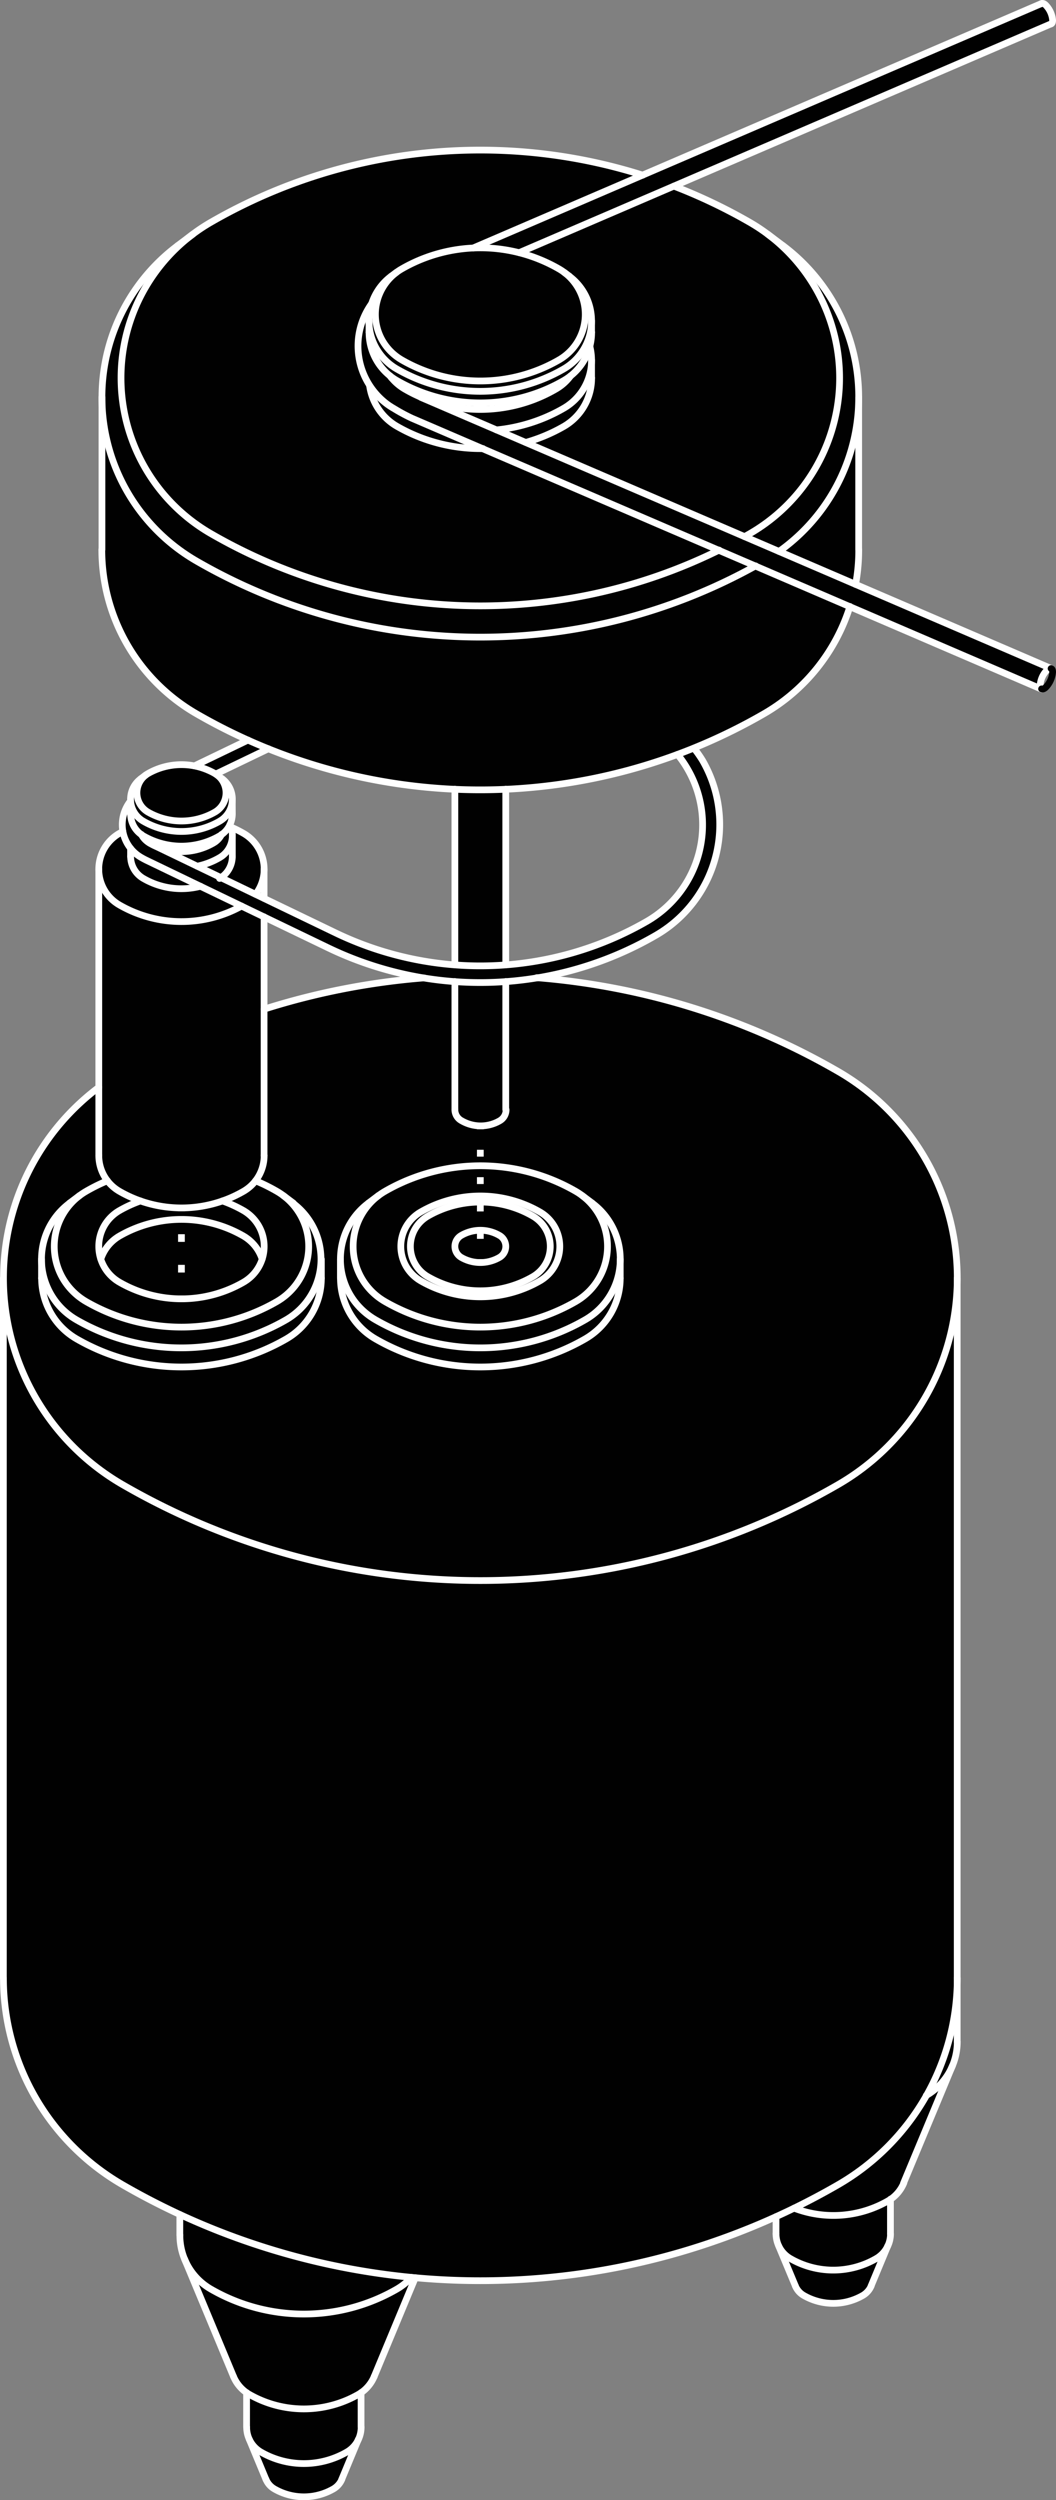
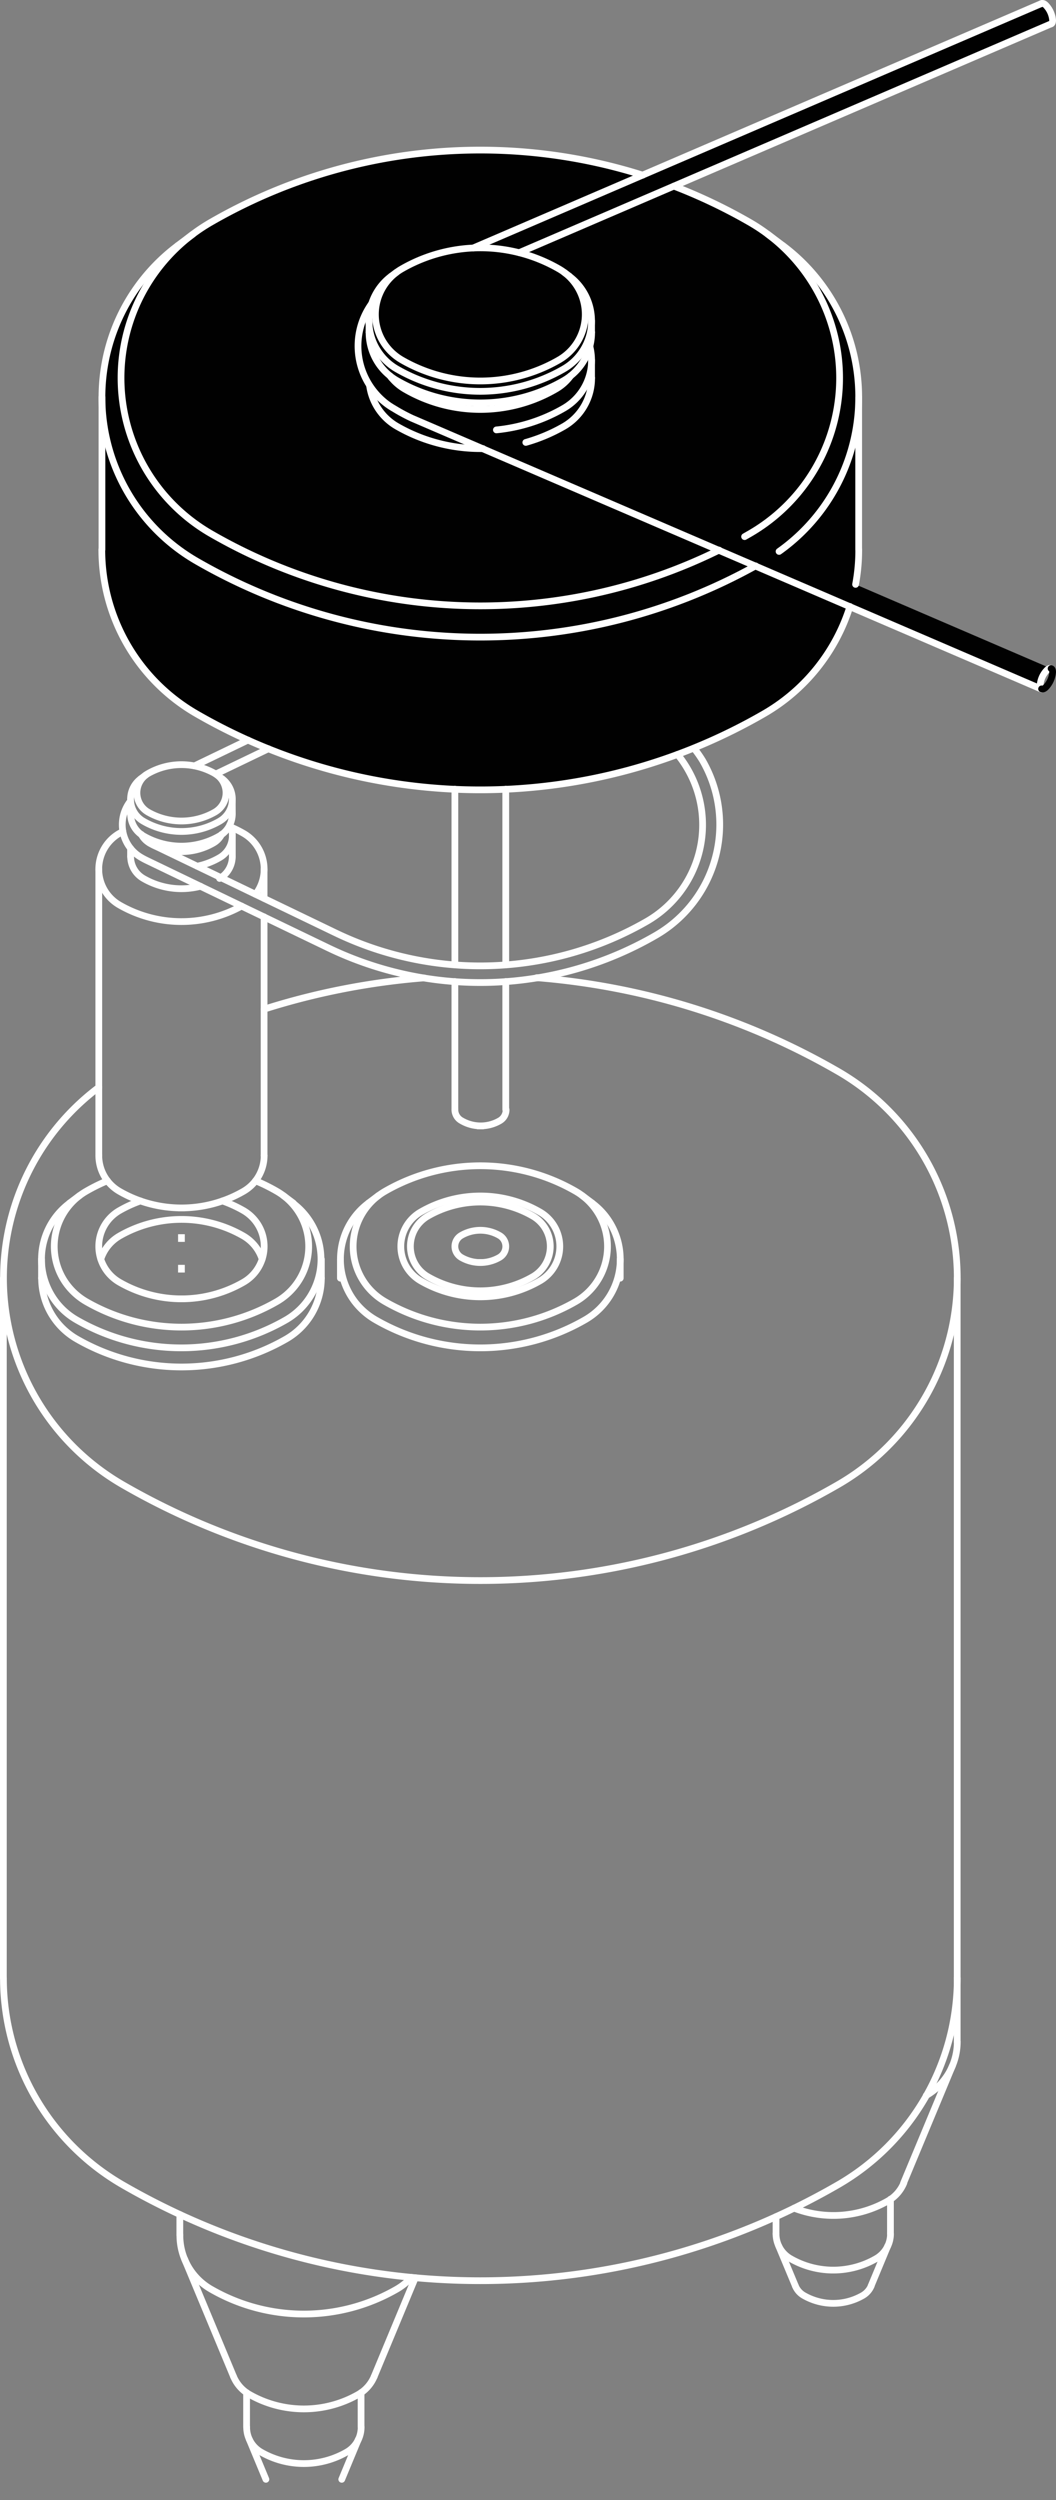
<svg xmlns="http://www.w3.org/2000/svg" viewBox="0 0 156.91 371.27">
  <rect x="0" y="0" width="156.91" height="371.27" fill="#808080" stroke="none" />
  <title>TH300_motor system</title>
  <path d="M116.22,36.35a28.1,28.1,0,0,1,11.24,22.49V81.52a27.58,27.58,0,0,1-.47,5.13l29.07,12.5c-.18-.07-.43,0-.71.33a3.61,3.61,0,0,0-.93,2.16c0,.29.08.47.22.53L126.18,89.93a28.13,28.13,0,0,1-12.77,15.93A83.29,83.29,0,0,1,103,111c-.8.33-1.61.64-2.41.94A84.05,84.05,0,0,1,75,117.07c-2.52.12-5,.12-7.56,0a84,84,0,0,1-27.7-6q-1.53-.61-3-1.29a83.5,83.5,0,0,1-7.65-3.91A28.1,28.1,0,0,1,15,81.52V58.84A28.11,28.11,0,0,1,26.27,36.35l2.27-1.7a26,26,0,0,1,2.66-1.76,80.1,80.1,0,0,1,64.17-7L154.64.4c.17-.08.43,0,.71.33a3.69,3.69,0,0,1,.93,2.16c0,.29-.08.47-.22.53L100,27.51a80.72,80.72,0,0,1,11.26,5.38A25.11,25.11,0,0,1,114,34.65Z" transform="translate(0.13 0.13)" fill="#010101" />
-   <path d="M62.87,145.09a52,52,0,0,1-14.2-4.47L39.12,136v13.7A106.68,106.68,0,0,1,62.87,145.09ZM36.73,109.78h0q1.5.67,3,1.29l-7.82,3.77.19.13.75.56a3.81,3.81,0,0,1,1.51,3.25v1.93a3.69,3.69,0,0,1-.36,1.63,3.65,3.65,0,0,1,.14.35,19.38,19.38,0,0,1,1.88.94,6.15,6.15,0,0,1,3.07,5.32v4.34l10.62,5.11a49.49,49.49,0,0,0,17.72,4.76V117.08h0c2.51.12,5,.12,7.56,0h0v26.07a49.76,49.76,0,0,0,21-6.5,16.53,16.53,0,0,0,6-22.59,16.11,16.11,0,0,0-1.5-2.17c.8-.3,1.61-.61,2.41-.94a17.72,17.72,0,0,1,1.23,1.87,19,19,0,0,1-7,26,52,52,0,0,1-17.66,6.3A106.35,106.35,0,0,1,124.39,159a35.43,35.43,0,0,1,17.72,30.69V303.07a9.22,9.22,0,0,1-.71,3.55l-7.27,17.44a5.41,5.41,0,0,1-1.94,2.39v5.14a4.25,4.25,0,0,1-.4,1.79l-2.47,5.95a2.94,2.94,0,0,1-1.24,1.41,8.79,8.79,0,0,1-8.79,0,2.94,2.94,0,0,1-1.24-1.41l-2.47-5.95a4.25,4.25,0,0,1-.4-1.79v-2.54a106.38,106.38,0,0,1-53.59,9.06l-6.12,14.68a5.56,5.56,0,0,1-1.94,2.4v5.13a4.33,4.33,0,0,1-.4,1.8l-2.47,5.94a3,3,0,0,1-1.24,1.41,8.79,8.79,0,0,1-8.79,0,2.94,2.94,0,0,1-1.24-1.41l-2.47-5.94a4.33,4.33,0,0,1-.4-1.8v-5.13a5.51,5.51,0,0,1-2-2.4l-7.26-17.44a9.17,9.17,0,0,1-.71-3.54v-3.09q-4.35-2-8.51-4.41A35.44,35.44,0,0,1,.38,293.62V189.69a35.43,35.43,0,0,1,14.17-28.35v-32.4a6.15,6.15,0,0,1,3.07-5.32l.51-.28a5.67,5.67,0,0,1,1.15-4.54v-.25a3.8,3.8,0,0,1,1.51-3l.75-.56.34-.22a9.92,9.92,0,0,1,6.89-1.14Z" transform="translate(0.13 0.13)" fill="#010101" />
  <path d="M.38,293.62a35.44,35.44,0,0,0,17.71,30.69,106.29,106.29,0,0,0,106.3,0,35.43,35.43,0,0,0,17.72-30.69" transform="translate(0.13 0.13)" fill="none" stroke="#fff" stroke-linecap="round" stroke-linejoin="round" />
  <line x1="0.5" y1="293.75" x2="0.5" y2="189.81" fill="none" stroke="#fff" stroke-linecap="round" stroke-linejoin="round" />
  <path d="M14.55,161.34a35.42,35.42,0,0,0,3.54,59,106.29,106.29,0,0,0,106.3,0,35.43,35.43,0,0,0,0-61.37,106.35,106.35,0,0,0-44.77-13.91" transform="translate(0.13 0.13)" fill="none" stroke="#fff" stroke-linecap="round" stroke-linejoin="round" />
  <path d="M62.87,145.09a106.12,106.12,0,0,0-23.75,4.64" transform="translate(0.13 0.13)" fill="none" stroke="#fff" stroke-linecap="round" stroke-linejoin="round" />
  <line x1="142.23" y1="189.81" x2="142.23" y2="293.75" fill="none" stroke="#fff" stroke-linecap="round" stroke-linejoin="round" />
  <path d="M137.5,311.05a9.21,9.21,0,0,0,4.61-8" transform="translate(0.13 0.13)" fill="none" stroke="#fff" stroke-linecap="round" stroke-linejoin="round" />
  <path d="M117.86,327.78a16.29,16.29,0,0,0,14-1.1,5.43,5.43,0,0,0,2.3-2.62" transform="translate(0.13 0.13)" fill="none" stroke="#fff" stroke-linecap="round" stroke-linejoin="round" />
  <line x1="134.26" y1="324.19" x2="141.53" y2="306.74" fill="none" stroke="#fff" stroke-linecap="round" stroke-linejoin="round" />
  <line x1="142.23" y1="293.75" x2="142.23" y2="303.2" fill="none" stroke="#fff" stroke-linecap="round" stroke-linejoin="round" />
  <path d="M118.05,339.33a2.94,2.94,0,0,0,1.24,1.41,8.79,8.79,0,0,0,8.79,0,3,3,0,0,0,1.24-1.41" transform="translate(0.13 0.13)" fill="none" stroke="#fff" stroke-linecap="round" stroke-linejoin="round" />
  <path d="M115.18,331.59a4.24,4.24,0,0,0,2.13,3.68,12.74,12.74,0,0,0,12.75,0,4.24,4.24,0,0,0,2.13-3.68" transform="translate(0.13 0.13)" fill="none" stroke="#fff" stroke-linecap="round" stroke-linejoin="round" />
  <line x1="115.31" y1="331.71" x2="115.31" y2="329.17" fill="none" stroke="#fff" stroke-linecap="round" stroke-linejoin="round" />
  <line x1="132.31" y1="331.71" x2="132.31" y2="326.58" fill="none" stroke="#fff" stroke-linecap="round" stroke-linejoin="round" />
  <line x1="129.44" y1="339.45" x2="131.91" y2="333.51" fill="none" stroke="#fff" stroke-linecap="round" stroke-linejoin="round" />
  <line x1="118.18" y1="339.45" x2="115.7" y2="333.51" fill="none" stroke="#fff" stroke-linecap="round" stroke-linejoin="round" />
  <path d="M26.6,331.8a9.19,9.19,0,0,0,4.6,8,27.63,27.63,0,0,0,27.64,0A9.19,9.19,0,0,0,61,338.06" transform="translate(0.13 0.13)" fill="none" stroke="#fff" stroke-linecap="round" stroke-linejoin="round" />
  <path d="M34.57,352.79a5.49,5.49,0,0,0,2.3,2.62,16.31,16.31,0,0,0,16.3,0,5.49,5.49,0,0,0,2.3-2.62" transform="translate(0.13 0.13)" fill="none" stroke="#fff" stroke-linecap="round" stroke-linejoin="round" />
  <line x1="55.6" y1="352.92" x2="61.71" y2="338.24" fill="none" stroke="#fff" stroke-linecap="round" stroke-linejoin="round" />
  <line x1="27.43" y1="335.47" x2="34.7" y2="352.92" fill="none" stroke="#fff" stroke-linecap="round" stroke-linejoin="round" />
  <line x1="26.72" y1="328.85" x2="26.72" y2="331.93" fill="none" stroke="#fff" stroke-linecap="round" stroke-linejoin="round" />
-   <path d="M39.39,368.06a2.94,2.94,0,0,0,1.24,1.41,8.79,8.79,0,0,0,8.79,0,3,3,0,0,0,1.24-1.41" transform="translate(0.13 0.13)" fill="none" stroke="#fff" stroke-linecap="round" stroke-linejoin="round" />
  <path d="M36.52,360.32A4.25,4.25,0,0,0,38.64,364a12.76,12.76,0,0,0,12.76,0,4.24,4.24,0,0,0,2.13-3.68" transform="translate(0.13 0.13)" fill="none" stroke="#fff" stroke-linecap="round" stroke-linejoin="round" />
  <line x1="36.64" y1="360.44" x2="36.64" y2="355.31" fill="none" stroke="#fff" stroke-linecap="round" stroke-linejoin="round" />
  <line x1="53.65" y1="360.44" x2="53.65" y2="355.31" fill="none" stroke="#fff" stroke-linecap="round" stroke-linejoin="round" />
  <line x1="50.78" y1="368.18" x2="53.25" y2="362.24" fill="none" stroke="#fff" stroke-linecap="round" stroke-linejoin="round" />
  <line x1="39.51" y1="368.18" x2="37.04" y2="362.24" fill="none" stroke="#fff" stroke-linecap="round" stroke-linejoin="round" />
  <path d="M6.05,189.69a10.41,10.41,0,0,0,5.19,9,31.2,31.2,0,0,0,31.19,0,10.41,10.41,0,0,0,5.19-9" transform="translate(0.13 0.13)" fill="none" stroke="#fff" stroke-linecap="round" stroke-linejoin="round" />
  <path d="M10.21,178.54a10.39,10.39,0,0,0,1,17.31,31.2,31.2,0,0,0,31.19,0,10.4,10.4,0,0,0,1-17.31" transform="translate(0.13 0.13)" fill="none" stroke="#fff" stroke-linecap="round" stroke-linejoin="round" />
  <path d="M15.83,175.21a26.68,26.68,0,0,0-3.17,1.57A9.45,9.45,0,0,0,9.2,189.69a9.56,9.56,0,0,0,3.46,3.46,28.37,28.37,0,0,0,28.35,0,9.45,9.45,0,0,0,0-16.37,26.68,26.68,0,0,0-3.17-1.57" transform="translate(0.13 0.13)" fill="none" stroke="#fff" stroke-linecap="round" stroke-linejoin="round" />
  <line x1="10.33" y1="178.66" x2="11.84" y2="177.53" fill="none" stroke="#fff" stroke-linecap="round" stroke-linejoin="round" />
  <line x1="42.08" y1="177.53" x2="43.59" y2="178.66" fill="none" stroke="#fff" stroke-linecap="round" stroke-linejoin="round" />
  <line x1="6.17" y1="189.81" x2="6.17" y2="186.98" fill="none" stroke="#fff" stroke-linecap="round" stroke-linejoin="round" />
  <line x1="47.75" y1="189.81" x2="47.75" y2="186.98" fill="none" stroke="#fff" stroke-linecap="round" stroke-linejoin="round" />
-   <path d="M50.46,189.69a10.41,10.41,0,0,0,5.19,9,31.18,31.18,0,0,0,31.18,0,10.39,10.39,0,0,0,5.2-9" transform="translate(0.13 0.13)" fill="none" stroke="#fff" stroke-linecap="round" stroke-linejoin="round" />
  <path d="M54.61,178.54a10.4,10.4,0,0,0-2.08,14.55,10.56,10.56,0,0,0,3.12,2.76,31.18,31.18,0,0,0,31.18,0,10.38,10.38,0,0,0,3.81-14.19,10.22,10.22,0,0,0-2.77-3.12" transform="translate(0.13 0.13)" fill="none" stroke="#fff" stroke-linecap="round" stroke-linejoin="round" />
  <path d="M57.07,193.15a28.37,28.37,0,0,0,28.35,0,9.46,9.46,0,0,0,0-16.37,28.37,28.37,0,0,0-28.35,0,9.45,9.45,0,0,0,0,16.37Z" transform="translate(0.13 0.13)" fill="none" stroke="#fff" stroke-linecap="round" stroke-linejoin="round" />
  <line x1="54.74" y1="178.66" x2="56.25" y2="177.53" fill="none" stroke="#fff" stroke-linecap="round" stroke-linejoin="round" />
  <line x1="86.49" y1="177.53" x2="88" y2="178.66" fill="none" stroke="#fff" stroke-linecap="round" stroke-linejoin="round" />
  <line x1="50.58" y1="189.81" x2="50.58" y2="186.98" fill="none" stroke="#fff" stroke-linecap="round" stroke-linejoin="round" />
  <line x1="92.16" y1="189.81" x2="92.16" y2="186.98" fill="none" stroke="#fff" stroke-linecap="round" stroke-linejoin="round" />
  <path d="M67.46,164.67a1.87,1.87,0,0,0,1,1.63,5.64,5.64,0,0,0,5.67,0,1.88,1.88,0,0,0,.94-1.63" transform="translate(0.13 0.13)" fill="none" stroke="#fff" stroke-linecap="round" stroke-linejoin="round" />
  <path d="M20.74,178.21a19.09,19.09,0,0,0-3.12,1.43,6.14,6.14,0,0,0,0,10.64,18.44,18.44,0,0,0,18.43,0,6.14,6.14,0,0,0,2.25-8.39,6.22,6.22,0,0,0-2.25-2.25,19.09,19.09,0,0,0-3.12-1.43" transform="translate(0.13 0.13)" fill="none" stroke="#fff" stroke-linecap="round" stroke-linejoin="round" />
  <path d="M38.82,186.85a6.2,6.2,0,0,0-2.77-3.43,18.44,18.44,0,0,0-18.43,0,6.2,6.2,0,0,0-2.77,3.43" transform="translate(0.13 0.13)" fill="none" stroke="#fff" stroke-linecap="round" stroke-linejoin="round" />
  <path d="M62.38,190.08a17.75,17.75,0,0,0,17.72,0,5.91,5.91,0,0,0,0-10.23,17.7,17.7,0,0,0-17.72,0,5.91,5.91,0,0,0-2.16,8.07A6,6,0,0,0,62.38,190.08Z" transform="translate(0.13 0.13)" fill="none" stroke="#fff" stroke-linecap="round" stroke-linejoin="round" />
  <path d="M63.45,189.46a15.57,15.57,0,0,0,15.59,0,5.2,5.2,0,0,0,0-9,15.61,15.61,0,0,0-15.59,0,5.19,5.19,0,0,0-1.9,7.1A5.1,5.1,0,0,0,63.45,189.46Z" transform="translate(0.13 0.13)" fill="none" stroke="#fff" stroke-linecap="round" stroke-linejoin="round" />
  <path d="M68.41,186.6a5.68,5.68,0,0,0,5.67,0,1.89,1.89,0,0,0,.69-2.58,1.83,1.83,0,0,0-.69-.69,5.64,5.64,0,0,0-5.67,0,1.88,1.88,0,0,0-.69,2.58A1.9,1.9,0,0,0,68.41,186.6Z" transform="translate(0.13 0.13)" fill="none" stroke="#fff" stroke-linecap="round" stroke-linejoin="round" />
  <path d="M14.55,171.46a6.14,6.14,0,0,0,3.07,5.32,18.44,18.44,0,0,0,18.43,0,6.14,6.14,0,0,0,3.07-5.32" transform="translate(0.13 0.13)" fill="none" stroke="#fff" stroke-linecap="round" stroke-linejoin="round" />
  <line x1="14.68" y1="171.59" x2="14.68" y2="129.07" fill="none" stroke="#fff" stroke-linecap="round" stroke-linejoin="round" />
  <path d="M18.13,123.34l-.51.28a6.14,6.14,0,0,0,0,10.64,18.46,18.46,0,0,0,18.15.16" transform="translate(0.13 0.13)" fill="none" stroke="#fff" stroke-linecap="round" stroke-linejoin="round" />
  <path d="M37.85,132.67a6.14,6.14,0,0,0-1.14-8.61,5.82,5.82,0,0,0-.66-.44,19.38,19.38,0,0,0-1.88-.94" transform="translate(0.13 0.13)" fill="none" stroke="#fff" stroke-linecap="round" stroke-linejoin="round" />
  <line x1="39.24" y1="171.59" x2="39.24" y2="136.15" fill="none" stroke="#fff" stroke-linecap="round" stroke-linejoin="round" />
  <line x1="39.24" y1="133.41" x2="39.24" y2="129.07" fill="none" stroke="#fff" stroke-linecap="round" stroke-linejoin="round" />
  <path d="M19.28,127.05a3.77,3.77,0,0,0,1.89,3.27,11.27,11.27,0,0,0,8.5,1.16" transform="translate(0.13 0.13)" fill="none" stroke="#fff" stroke-linecap="round" stroke-linejoin="round" />
  <path d="M32.5,130.32a3.77,3.77,0,0,0,1.89-3.27" transform="translate(0.13 0.13)" fill="none" stroke="#fff" stroke-linecap="round" stroke-linejoin="round" />
  <path d="M29.18,128.5a11,11,0,0,0,3.32-1.27,3.78,3.78,0,0,0,1.53-4.9" transform="translate(0.13 0.13)" fill="none" stroke="#fff" stroke-linecap="round" stroke-linejoin="round" />
  <path d="M20.87,123.78a3.14,3.14,0,0,0,1.22,1.28,9.47,9.47,0,0,0,9.49,0,3.07,3.07,0,0,0,1.22-1.28" transform="translate(0.13 0.13)" fill="none" stroke="#fff" stroke-linecap="round" stroke-linejoin="round" />
  <path d="M19.28,120.7A3.77,3.77,0,0,0,21.17,124a11.3,11.3,0,0,0,11.33,0,3.77,3.77,0,0,0,1.89-3.3" transform="translate(0.13 0.13)" fill="none" stroke="#fff" stroke-linecap="round" stroke-linejoin="round" />
  <path d="M20.79,115.52a3.77,3.77,0,0,0,.38,6.3,11.3,11.3,0,0,0,11.33,0,3.78,3.78,0,0,0,1.39-5.16,3.93,3.93,0,0,0-1-1.14" transform="translate(0.13 0.13)" fill="none" stroke="#fff" stroke-linecap="round" stroke-linejoin="round" />
  <path d="M21.87,120.47a10,10,0,0,0,9.93,0,3.31,3.31,0,0,0,0-5.73,10,10,0,0,0-9.93,0,3.31,3.31,0,0,0,0,5.73Z" transform="translate(0.13 0.13)" fill="none" stroke="#fff" stroke-linecap="round" stroke-linejoin="round" />
  <line x1="20.91" y1="115.65" x2="21.67" y2="115.08" fill="none" stroke="#fff" stroke-linecap="round" stroke-linejoin="round" />
  <line x1="32.25" y1="115.08" x2="33.01" y2="115.65" fill="none" stroke="#fff" stroke-linecap="round" stroke-linejoin="round" />
  <line x1="19.4" y1="127.18" x2="19.4" y2="125.98" fill="none" stroke="#fff" stroke-linecap="round" stroke-linejoin="round" />
  <line x1="19.4" y1="120.82" x2="19.4" y2="118.67" fill="none" stroke="#fff" stroke-linecap="round" stroke-linejoin="round" />
  <line x1="34.52" y1="127.18" x2="34.52" y2="124.08" fill="none" stroke="#fff" stroke-linecap="round" stroke-linejoin="round" />
  <line x1="34.52" y1="120.82" x2="34.51" y2="118.9" fill="none" stroke="#fff" stroke-linecap="round" stroke-linejoin="round" />
  <path d="M22.09,125.06l.64.34,27,13a49.63,49.63,0,0,0,46.31-1.74,16.54,16.54,0,0,0,6-22.59,16.11,16.11,0,0,0-1.5-2.17" transform="translate(0.13 0.13)" fill="none" stroke="#fff" stroke-linecap="round" stroke-linejoin="round" />
  <line x1="39.88" y1="111.19" x2="32.06" y2="114.95" fill="none" stroke="#fff" stroke-linecap="round" stroke-linejoin="round" />
  <path d="M19.28,118.8a5.64,5.64,0,0,0,.87,7.93,5.89,5.89,0,0,0,.71.48c.26.15.52.29.79.42l27,13a52.06,52.06,0,0,0,48.61-1.83,19,19,0,0,0,7-26A17.72,17.72,0,0,0,103,111" transform="translate(0.13 0.13)" fill="none" stroke="#fff" stroke-linecap="round" stroke-linejoin="round" />
  <line x1="36.85" y1="109.9" x2="28.9" y2="113.73" fill="none" stroke="#fff" stroke-linecap="round" stroke-linejoin="round" />
  <line x1="75.15" y1="117.2" x2="75.15" y2="143.27" fill="none" stroke="#fff" stroke-linecap="round" stroke-linejoin="round" />
  <line x1="75.15" y1="145.76" x2="75.15" y2="164.79" fill="none" stroke="#fff" stroke-linecap="round" stroke-linejoin="round" />
  <line x1="67.59" y1="117.2" x2="67.59" y2="143.27" fill="none" stroke="#fff" stroke-linecap="round" stroke-linejoin="round" />
  <line x1="67.59" y1="145.76" x2="67.59" y2="164.79" fill="none" stroke="#fff" stroke-linecap="round" stroke-linejoin="round" />
  <path d="M15,81.52a28.1,28.1,0,0,0,14.06,24.34,84.3,84.3,0,0,0,84.33,0,28.13,28.13,0,0,0,12.77-15.93" transform="translate(0.13 0.13)" fill="none" stroke="#fff" stroke-linecap="round" stroke-linejoin="round" />
  <path d="M127,86.65a27.58,27.58,0,0,0,.47-5.13" transform="translate(0.13 0.13)" fill="none" stroke="#fff" stroke-linecap="round" stroke-linejoin="round" />
  <path d="M26.27,36.35a28.11,28.11,0,0,0,2.81,46.84,84.35,84.35,0,0,0,83.07.71" transform="translate(0.13 0.13)" fill="none" stroke="#fff" stroke-linecap="round" stroke-linejoin="round" />
  <path d="M115.63,81.76a28.11,28.11,0,0,0,.59-45.41" transform="translate(0.13 0.13)" fill="none" stroke="#fff" stroke-linecap="round" stroke-linejoin="round" />
  <line x1="15.15" y1="58.97" x2="15.15" y2="81.64" fill="none" stroke="#fff" stroke-linecap="round" stroke-linejoin="round" />
  <line x1="127.59" y1="58.97" x2="127.59" y2="81.64" fill="none" stroke="#fff" stroke-linecap="round" stroke-linejoin="round" />
  <path d="M110.51,79.56l.77-.44a26.69,26.69,0,0,0,0-46.23A80.72,80.72,0,0,0,100,27.51" transform="translate(0.13 0.13)" fill="none" stroke="#fff" stroke-linecap="round" stroke-linejoin="round" />
  <path d="M95.37,25.88a80.1,80.1,0,0,0-64.17,7,26.69,26.69,0,0,0,0,46.23,80.1,80.1,0,0,0,75.52,2.45" transform="translate(0.13 0.13)" fill="none" stroke="#fff" stroke-linecap="round" stroke-linejoin="round" />
  <line x1="26.39" y1="36.48" x2="28.66" y2="34.78" fill="none" stroke="#fff" stroke-linecap="round" stroke-linejoin="round" />
  <line x1="114.08" y1="34.78" x2="116.34" y2="36.48" fill="none" stroke="#fff" stroke-linecap="round" stroke-linejoin="round" />
  <path d="M54.79,57.17a8.29,8.29,0,0,0,4.05,6,24.91,24.91,0,0,0,12.81,3.32" transform="translate(0.13 0.13)" fill="none" stroke="#fff" stroke-linecap="round" stroke-linejoin="round" />
  <path d="M78,65.57a25,25,0,0,0,5.69-2.4A8.28,8.28,0,0,0,87.78,56" transform="translate(0.13 0.13)" fill="none" stroke="#fff" stroke-linecap="round" stroke-linejoin="round" />
  <path d="M73.63,63.71a24.8,24.8,0,0,0,10-3.21,8.26,8.26,0,0,0,3.88-9.22" transform="translate(0.13 0.13)" fill="none" stroke="#fff" stroke-linecap="round" stroke-linejoin="round" />
  <path d="M57.82,55.69a7.35,7.35,0,0,0,2.27,2,22.32,22.32,0,0,0,22.3,0,7.24,7.24,0,0,0,2.27-2" transform="translate(0.13 0.13)" fill="none" stroke="#fff" stroke-linecap="round" stroke-linejoin="round" />
  <path d="M54.71,49.22a8.24,8.24,0,0,0,4.13,7.16,24.8,24.8,0,0,0,24.8,0,8.25,8.25,0,0,0,4.14-7.16" transform="translate(0.13 0.13)" fill="none" stroke="#fff" stroke-linecap="round" stroke-linejoin="round" />
  <path d="M58,40.89a8.26,8.26,0,0,0-1.65,11.57,8.16,8.16,0,0,0,2.48,2.2,24.8,24.8,0,0,0,24.8,0,8.26,8.26,0,0,0,.83-13.77" transform="translate(0.13 0.13)" fill="none" stroke="#fff" stroke-linecap="round" stroke-linejoin="round" />
  <line x1="87.9" y1="56.13" x2="87.9" y2="53.47" fill="none" stroke="#fff" stroke-linecap="round" stroke-linejoin="round" />
  <line x1="54.83" y1="49.35" x2="54.83" y2="47.63" fill="none" stroke="#fff" stroke-linecap="round" stroke-linejoin="round" />
  <line x1="87.9" y1="49.35" x2="87.9" y2="47.63" fill="none" stroke="#fff" stroke-linecap="round" stroke-linejoin="round" />
  <path d="M59.55,53.31a23.38,23.38,0,0,0,23.39,0,7.8,7.8,0,0,0,0-13.5,23.38,23.38,0,0,0-23.39,0A7.79,7.79,0,0,0,56.7,50.46,7.87,7.87,0,0,0,59.55,53.31Z" transform="translate(0.13 0.13)" fill="none" stroke="#fff" stroke-linecap="round" stroke-linejoin="round" />
  <line x1="58.14" y1="41.01" x2="58.9" y2="40.45" fill="none" stroke="#fff" stroke-linecap="round" stroke-linejoin="round" />
  <line x1="83.84" y1="40.45" x2="84.6" y2="41.01" fill="none" stroke="#fff" stroke-linecap="round" stroke-linejoin="round" />
-   <line x1="62.56" y1="59.02" x2="156.18" y2="99.27" fill="none" stroke="#fff" stroke-linecap="round" stroke-linejoin="round" />
  <line x1="156.18" y1="3.54" x2="77.15" y2="37.52" fill="none" stroke="#fff" stroke-linecap="round" stroke-linejoin="round" />
  <path d="M57.82,55.69l.25.32" transform="translate(0.13 0.13)" fill="none" stroke="#fff" stroke-linecap="round" stroke-linejoin="round" />
  <path d="M55.12,44.92a10.78,10.78,0,0,0,2.32,15c.32.23.65.44,1,.64A26.14,26.14,0,0,0,61.12,62l93.52,40.21" transform="translate(0.13 0.13)" fill="none" stroke="#fff" stroke-linecap="round" stroke-linejoin="round" />
  <line x1="154.76" y1="0.52" x2="70.33" y2="36.82" fill="none" stroke="#fff" stroke-linecap="round" stroke-linejoin="round" />
  <path d="M154.42,101.64c0,.29.08.47.22.53" transform="translate(0.13 0.13)" fill="none" stroke="#fff" stroke-linecap="round" stroke-linejoin="round" />
  <path d="M156.05,99.15c-.17-.08-.42,0-.7.33a3.61,3.61,0,0,0-.93,2.16" transform="translate(0.13 0.13)" fill="none" stroke="#fff" stroke-linecap="round" stroke-linejoin="round" />
  <path d="M154.64.4c.17-.08.43,0,.71.33a3.67,3.67,0,0,1,.93,2.16c0,.29-.08.47-.23.53" transform="translate(0.13 0.13)" fill="none" stroke="#fff" stroke-linecap="round" stroke-linejoin="round" />
  <path d="M154.64,102.17c.17.07.42,0,.71-.33a3.69,3.69,0,0,0,.93-2.16c0-.3-.08-.48-.23-.53" transform="translate(0.13 0.13)" fill="none" stroke="#010101" stroke-linecap="round" stroke-linejoin="round" />
  <line x1="26.96" y1="179.37" x2="26.96" y2="179.87" fill="none" stroke="#fff" stroke-miterlimit="10" />
  <line x1="26.96" y1="183.28" x2="26.96" y2="190.67" fill="none" stroke="#fff" stroke-miterlimit="10" stroke-dasharray="1.14 3.41" />
  <line x1="26.96" y1="192.38" x2="26.96" y2="192.88" fill="none" stroke="#fff" stroke-miterlimit="10" />
  <line x1="71.37" y1="167.19" x2="71.37" y2="167.69" fill="none" stroke="#fff" stroke-miterlimit="10" />
-   <line x1="71.37" y1="170.74" x2="71.37" y2="185.46" fill="none" stroke="#fff" stroke-miterlimit="10" stroke-dasharray="1.02 3.05" />
  <line x1="71.37" y1="186.98" x2="71.37" y2="187.48" fill="none" stroke="#fff" stroke-miterlimit="10" />
</svg>